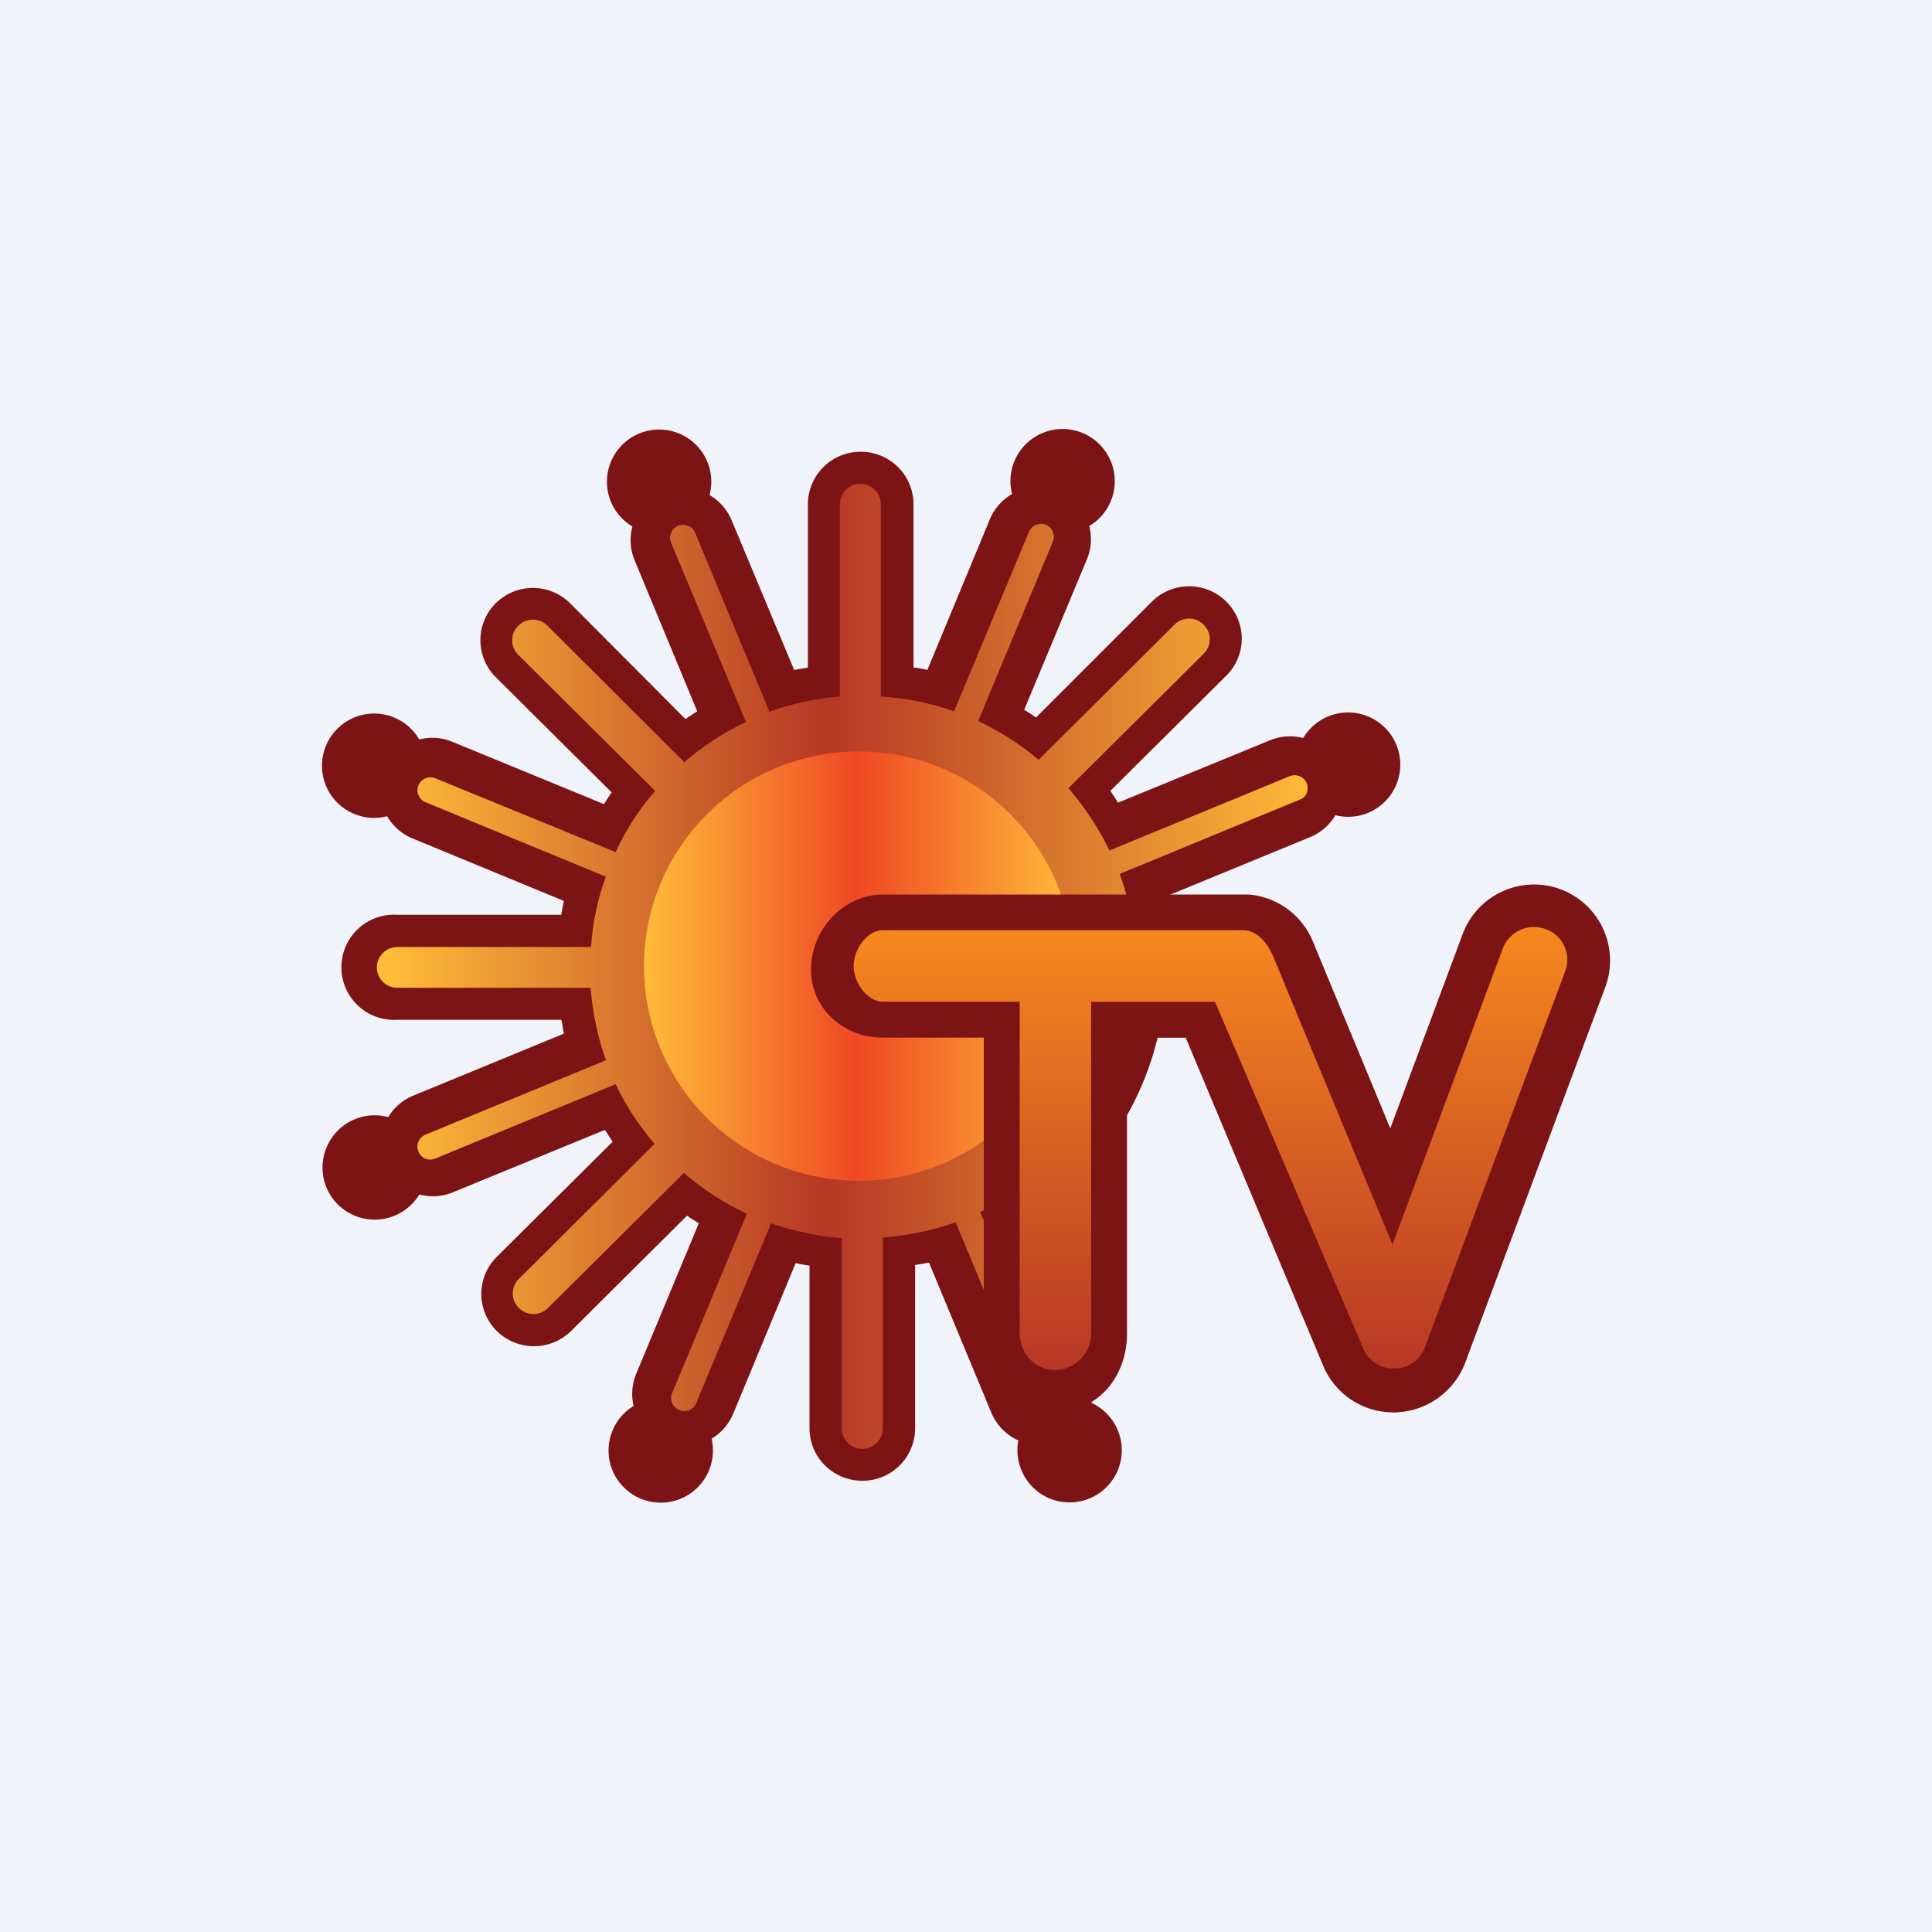
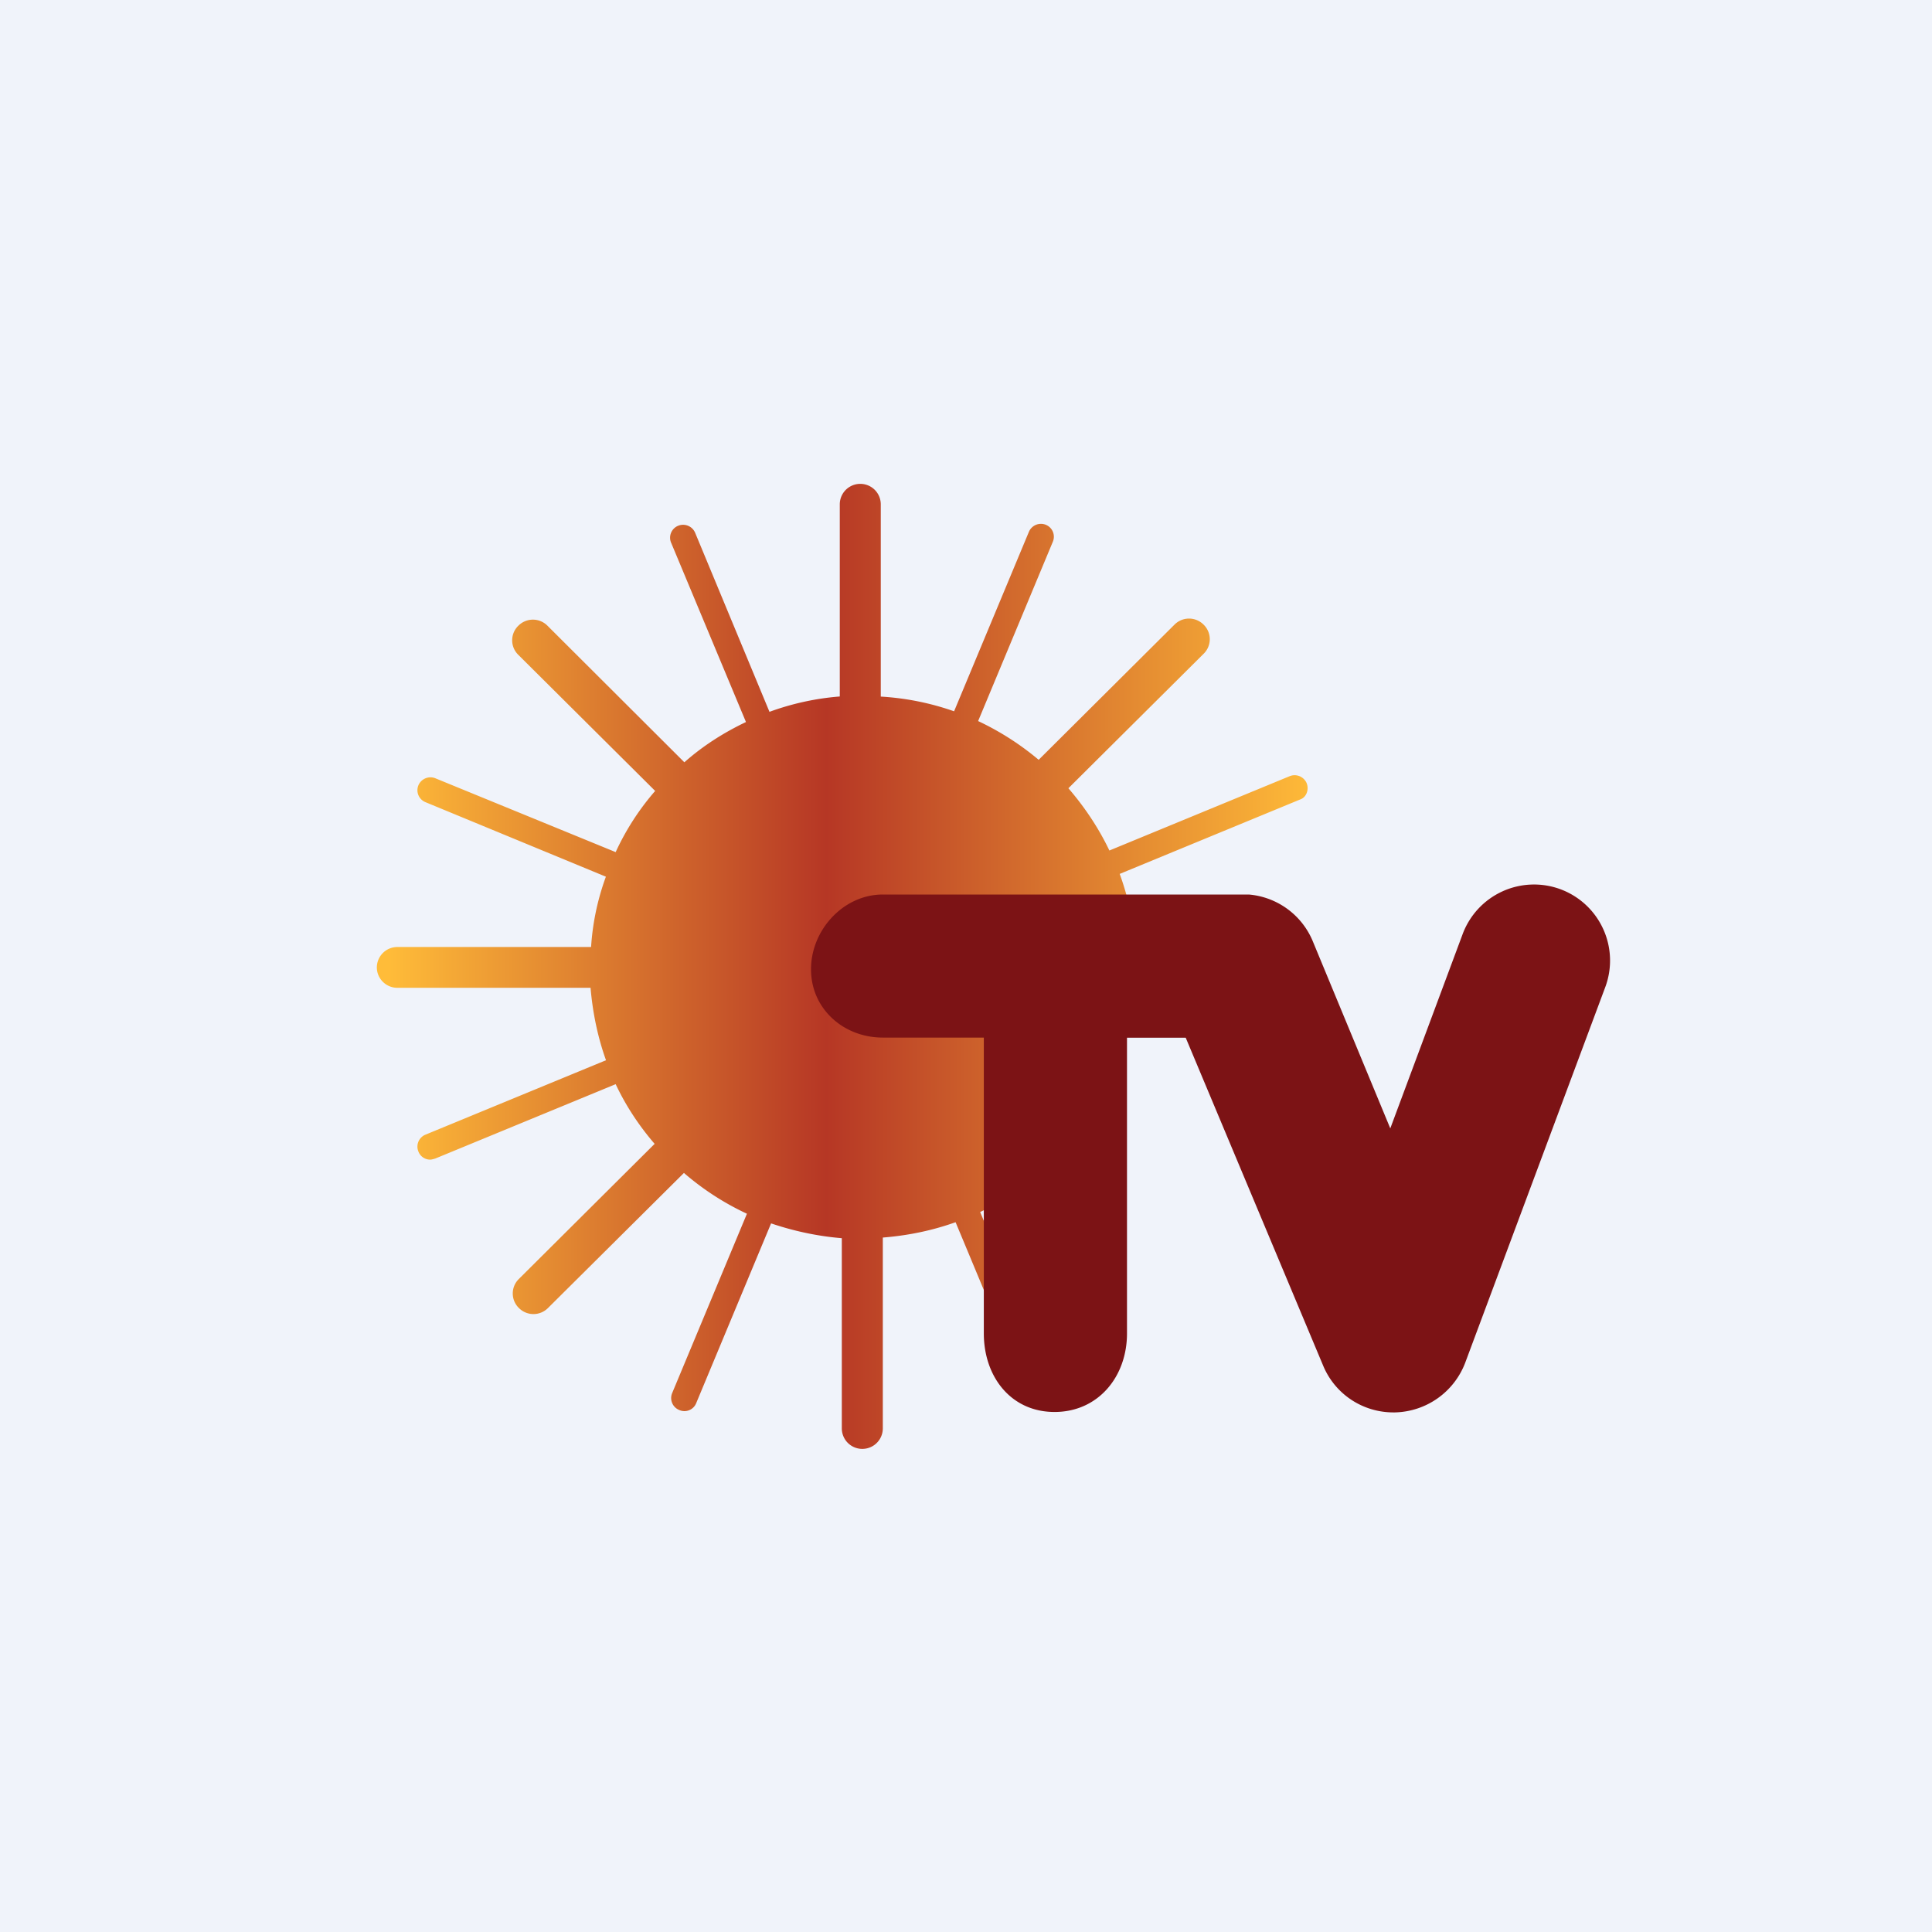
<svg xmlns="http://www.w3.org/2000/svg" width="18" height="18">
  <path fill="#F0F3FA" d="M0 0h18v18H0z" />
-   <path d="M12.47 7.16a.49.49 0 00-.64-.262l-1.413.58-.072-.11 1.08-1.073a.485.485 0 000-.69.492.492 0 00-.693 0l-1.08 1.08a1.502 1.502 0 00-.11-.072l.584-1.401a.486.486 0 00-.263-.637.49.49 0 00-.64.261L8.64 6.242a.97.97 0 00-.129-.023v-1.52a.49.49 0 00-.492-.49.49.49 0 00-.492.49v1.52c-.042.01-.085.014-.128.023l-.583-1.396a.49.49 0 00-.64-.262.486.486 0 00-.263.637l.583 1.406-.11.072L5.311 5.62a.492.492 0 00-.692 0 .486.486 0 000 .689l1.08 1.074a2.184 2.184 0 00-.072.109l-1.41-.58a.486.486 0 10-.377.898l1.414.584c-.01.043-.019.086-.024.129H3.702a.49.49 0 100 .978H5.23c.01.043.015.086.024.129l-1.409.58a.486.486 0 10.378.897l1.413-.58c.024.039.048.072.072.11l-1.08 1.073a.486.486 0 000 .69c.192.19.502.19.693 0l1.08-1.074c.033.023.071.047.11.07l-.583 1.402a.486.486 0 00.262.637.49.49 0 00.64-.261l.583-1.406c.043.009.086.018.129.023v1.516c0 .27.22.489.492.489a.49.49 0 00.492-.49v-1.52c.043-.009.086-.014.129-.023l.582 1.401a.49.49 0 00.64.261.486.486 0 00.263-.636l-.583-1.406a2.816 2.816 0 001.237-3.003l1.41-.58a.488.488 0 00.267-.64z" fill="#7C1315" />
-   <path d="M6.142 4.974a.486.486 0 10-.487-.485c0 .268.218.485.487.485zM3.487 7.62A.486.486 0 103 7.135c0 .268.218.485.487.485zm.005 3.743a.486.486 0 10-.487-.484c0 .268.218.484.487.484zM6.157 14a.486.486 0 10-.487-.485c0 .268.218.485.487.485zm3.758-.005a.486.486 0 10.002-.967.486.486 0 00-.002.967zm2.646-6.385a.486.486 0 10-.487-.484c0 .267.218.484.487.484zM9.9 4.969a.486.486 0 10-.486-.485c0 .268.218.485.487.485z" fill="#7C1315" />
  <path d="M12.174 7.297a.122.122 0 00-.157-.066l-1.681.693c-.1-.209-.23-.404-.382-.58l1.26-1.253a.189.189 0 000-.271.191.191 0 00-.272 0L9.677 7.079a2.583 2.583 0 00-.564-.361l.697-1.673a.12.12 0 00-.067-.156.122.122 0 00-.157.066l-.697 1.672a2.491 2.491 0 00-.683-.137V4.699a.191.191 0 00-.382 0v1.79a2.47 2.47 0 00-.655.143l-.692-1.667a.122.122 0 00-.158-.067.12.12 0 00-.067.157l.698 1.672c-.21.1-.402.223-.574.375L5.101 5.83a.191.191 0 00-.272 0 .189.189 0 000 .271l1.275 1.268a2.381 2.381 0 00-.368.57l-1.68-.688a.122.122 0 00-.158.066.12.12 0 00.067.157l1.68.694a2.326 2.326 0 00-.138.655H3.702a.191.191 0 00-.191.19c0 .105.086.19.19.19h1.801c.02.233.067.461.144.675l-1.681.693a.12.12 0 00-.067.157.117.117 0 00.11.076c.014 0 .028-.005.047-.01l1.681-.693c.096.204.22.39.363.556l-1.265 1.259a.189.189 0 000 .27.191.191 0 00.272 0l1.266-1.258c.176.152.372.28.587.38l-.697 1.672a.12.12 0 00.067.157.118.118 0 00.158-.066l.697-1.673c.21.071.43.119.659.138v1.772a.191.191 0 00.382 0V11.53c.238-.019.463-.066.678-.143L9.6 13.06a.12.12 0 00.11.076c.014 0 .029-.005.048-.01a.12.12 0 00.067-.156l-.693-1.678a2.525 2.525 0 001.3-3.15l1.68-.693c.058-.019.086-.09.062-.152z" fill="url(#paint0_linear)" />
-   <path d="M8 11.001a2 2 0 100-4 2 2 0 000 4z" fill="url(#paint1_linear)" />
  <path d="M14.539 8.285a.71.71 0 00-.912.418l-.674 1.81-.726-1.753a.71.71 0 00-.592-.426c.024 0-.02 0 0 0h-3.41c-.368 0-.669.331-.669.697 0 .366.301.636.669.636h.941v2.756c0 .404.253.732.659.732s.675-.328.675-.732V9.668h.547l1.28 3.054c.11.266.368.437.655.437h.014a.718.718 0 00.654-.46l1.304-3.497a.709.709 0 00-.415-.917z" fill="#7C1315" />
-   <path d="M14.4 8.656a.312.312 0 00-.4.184l-1.027 2.755-1.113-2.689c-.047-.109-.143-.24-.281-.24H8.23c-.153 0-.277.182-.277.334 0 .152.124.333.277.333H9.5v3.084c0 .19.139.347.33.347a.34.34 0 00.336-.347V9.334h1.154l1.38 3.227c.048.118.162.19.286.19h.005c.13 0 .244-.081.287-.205l1.304-3.496a.302.302 0 00-.182-.394z" fill="url(#paint2_linear)" />
  <defs>
    <linearGradient id="paint0_linear" x1="3.421" y1="9.001" x2="12.273" y2="9.001" gradientUnits="userSpaceOnUse">
      <stop offset=".022" stop-color="#FFBC39" />
      <stop offset=".483" stop-color="#B63725" />
      <stop offset="1" stop-color="#FFBC39" />
    </linearGradient>
    <linearGradient id="paint1_linear" x1="5.997" y1="8.999" x2="9.999" y2="8.999" gradientUnits="userSpaceOnUse">
      <stop stop-color="#FFBC39" />
      <stop offset=".497" stop-color="#EF4823" />
      <stop offset="1" stop-color="#FFBC39" />
    </linearGradient>
    <linearGradient id="paint2_linear" x1="11.277" y1="8.634" x2="11.277" y2="12.761" gradientUnits="userSpaceOnUse">
      <stop stop-color="#F6881F" />
      <stop offset="1" stop-color="#B73825" />
    </linearGradient>
  </defs>
</svg>